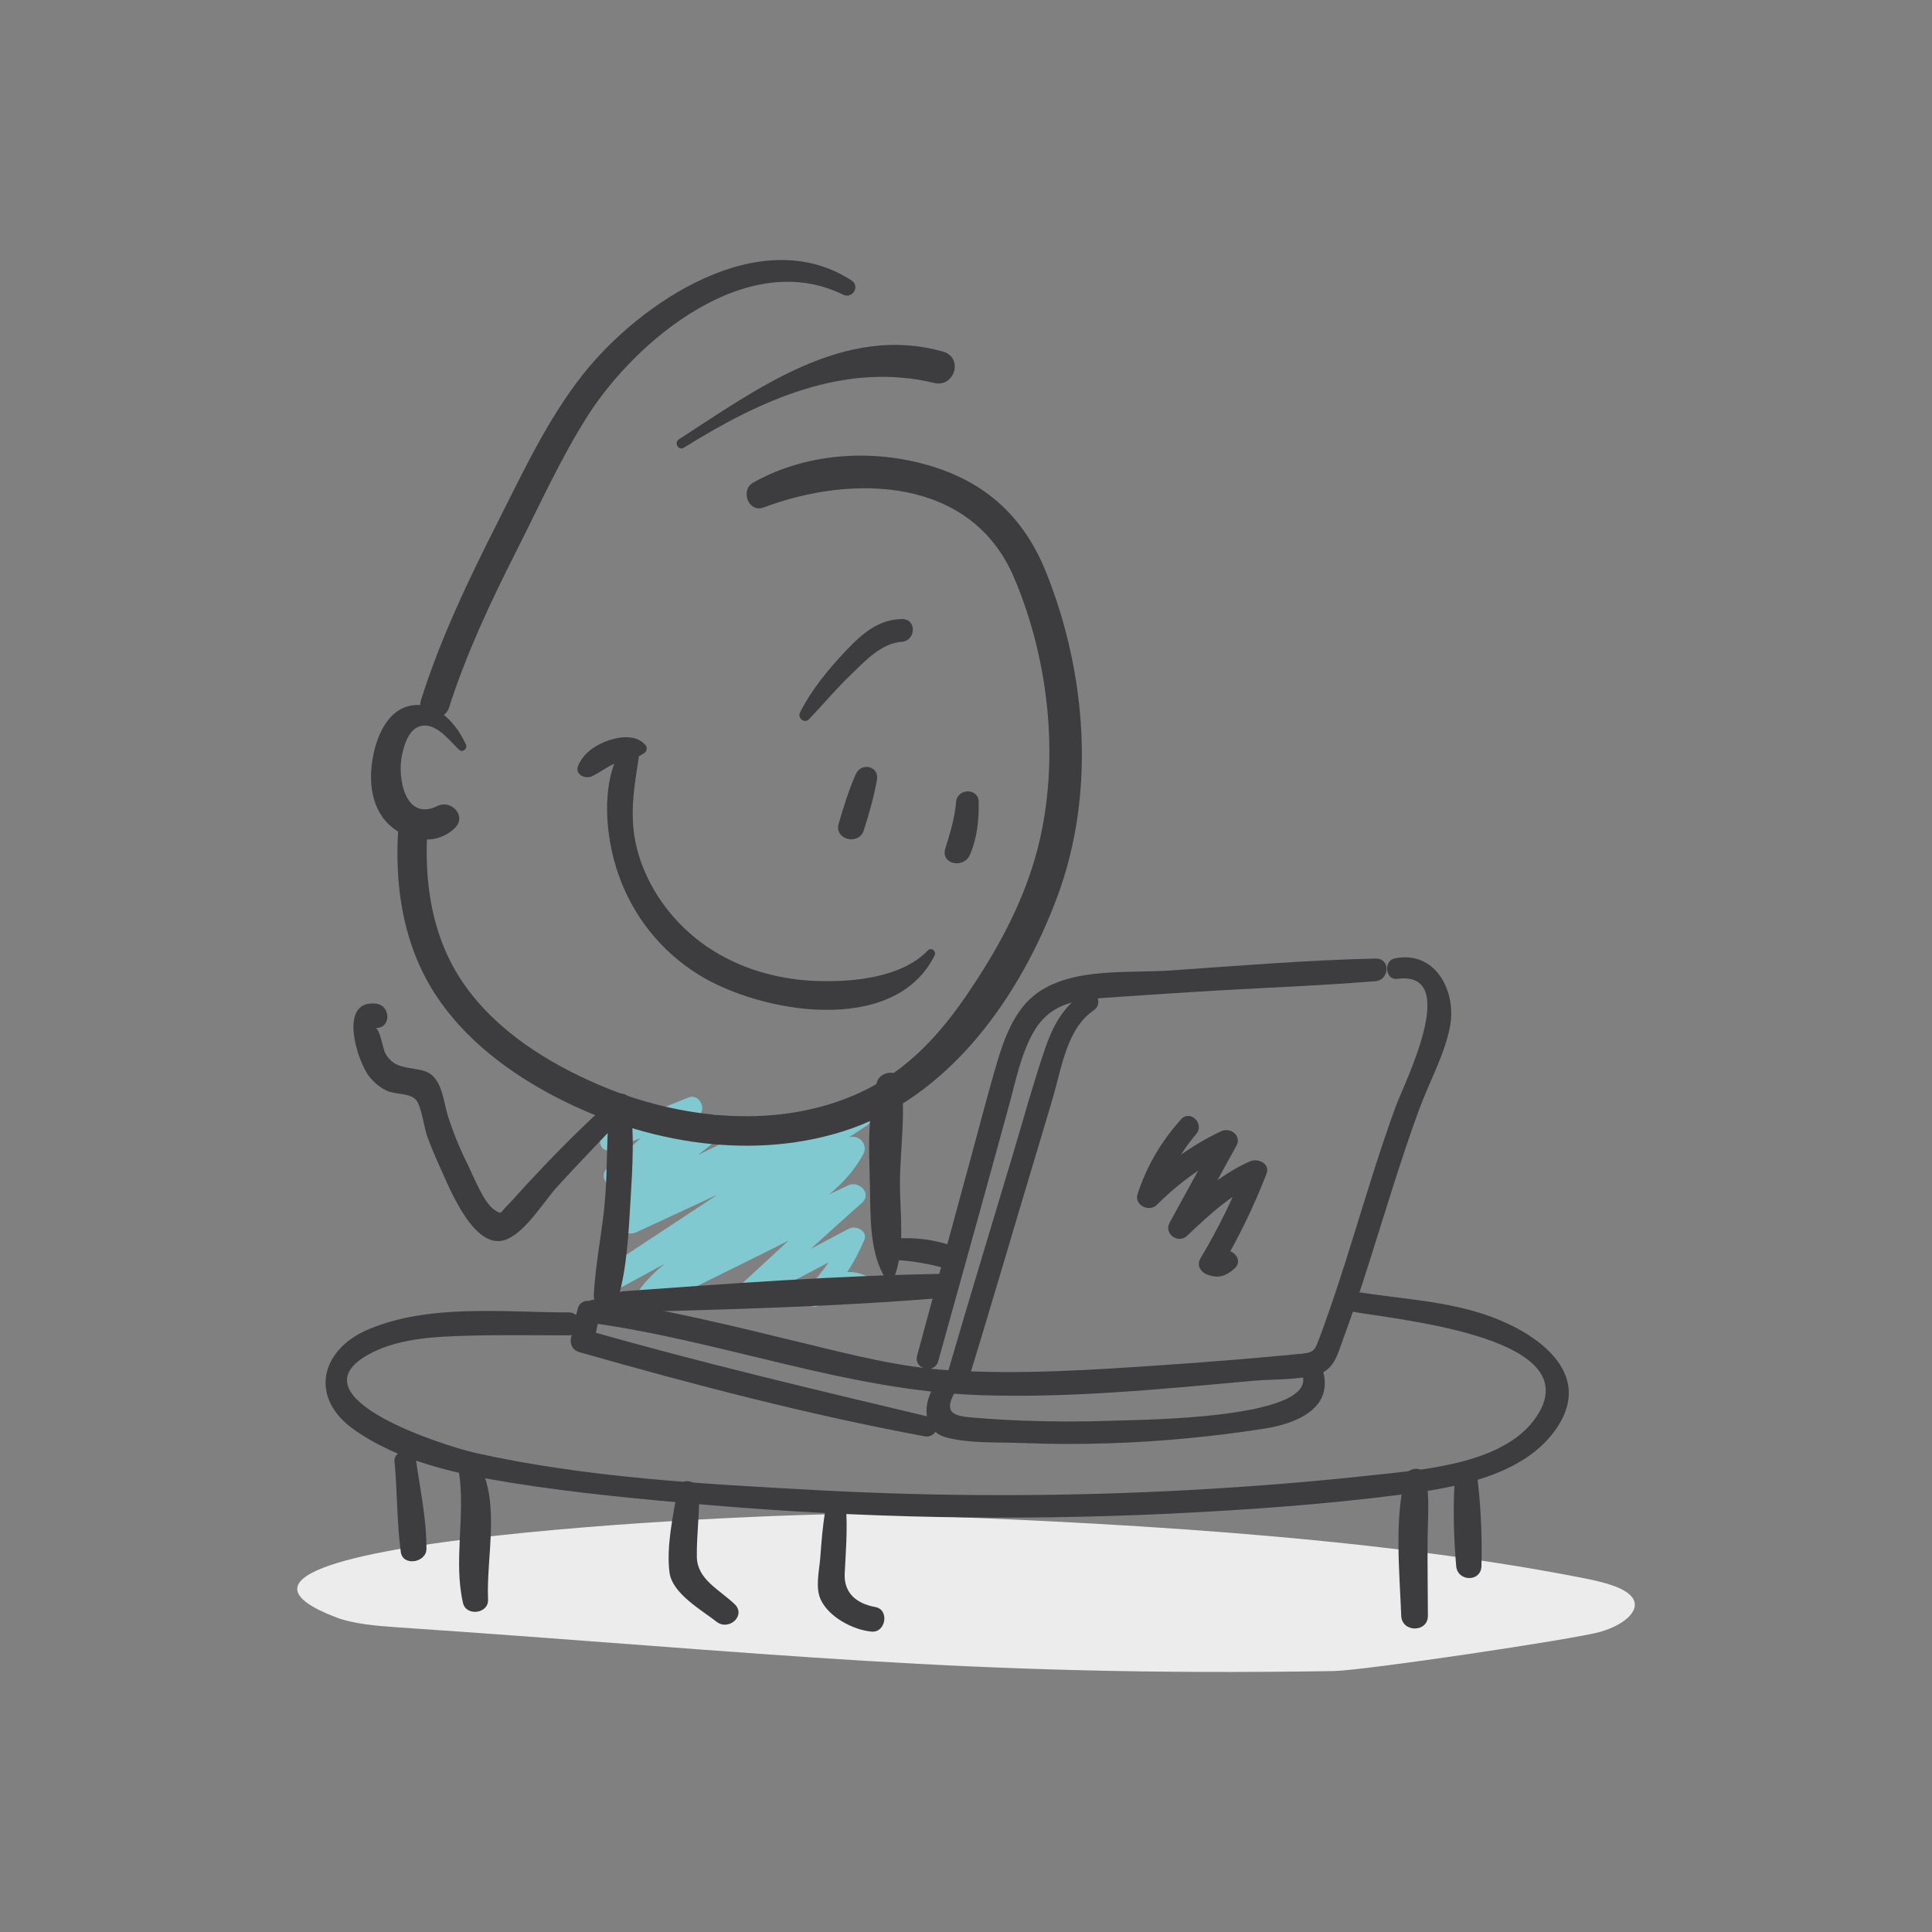
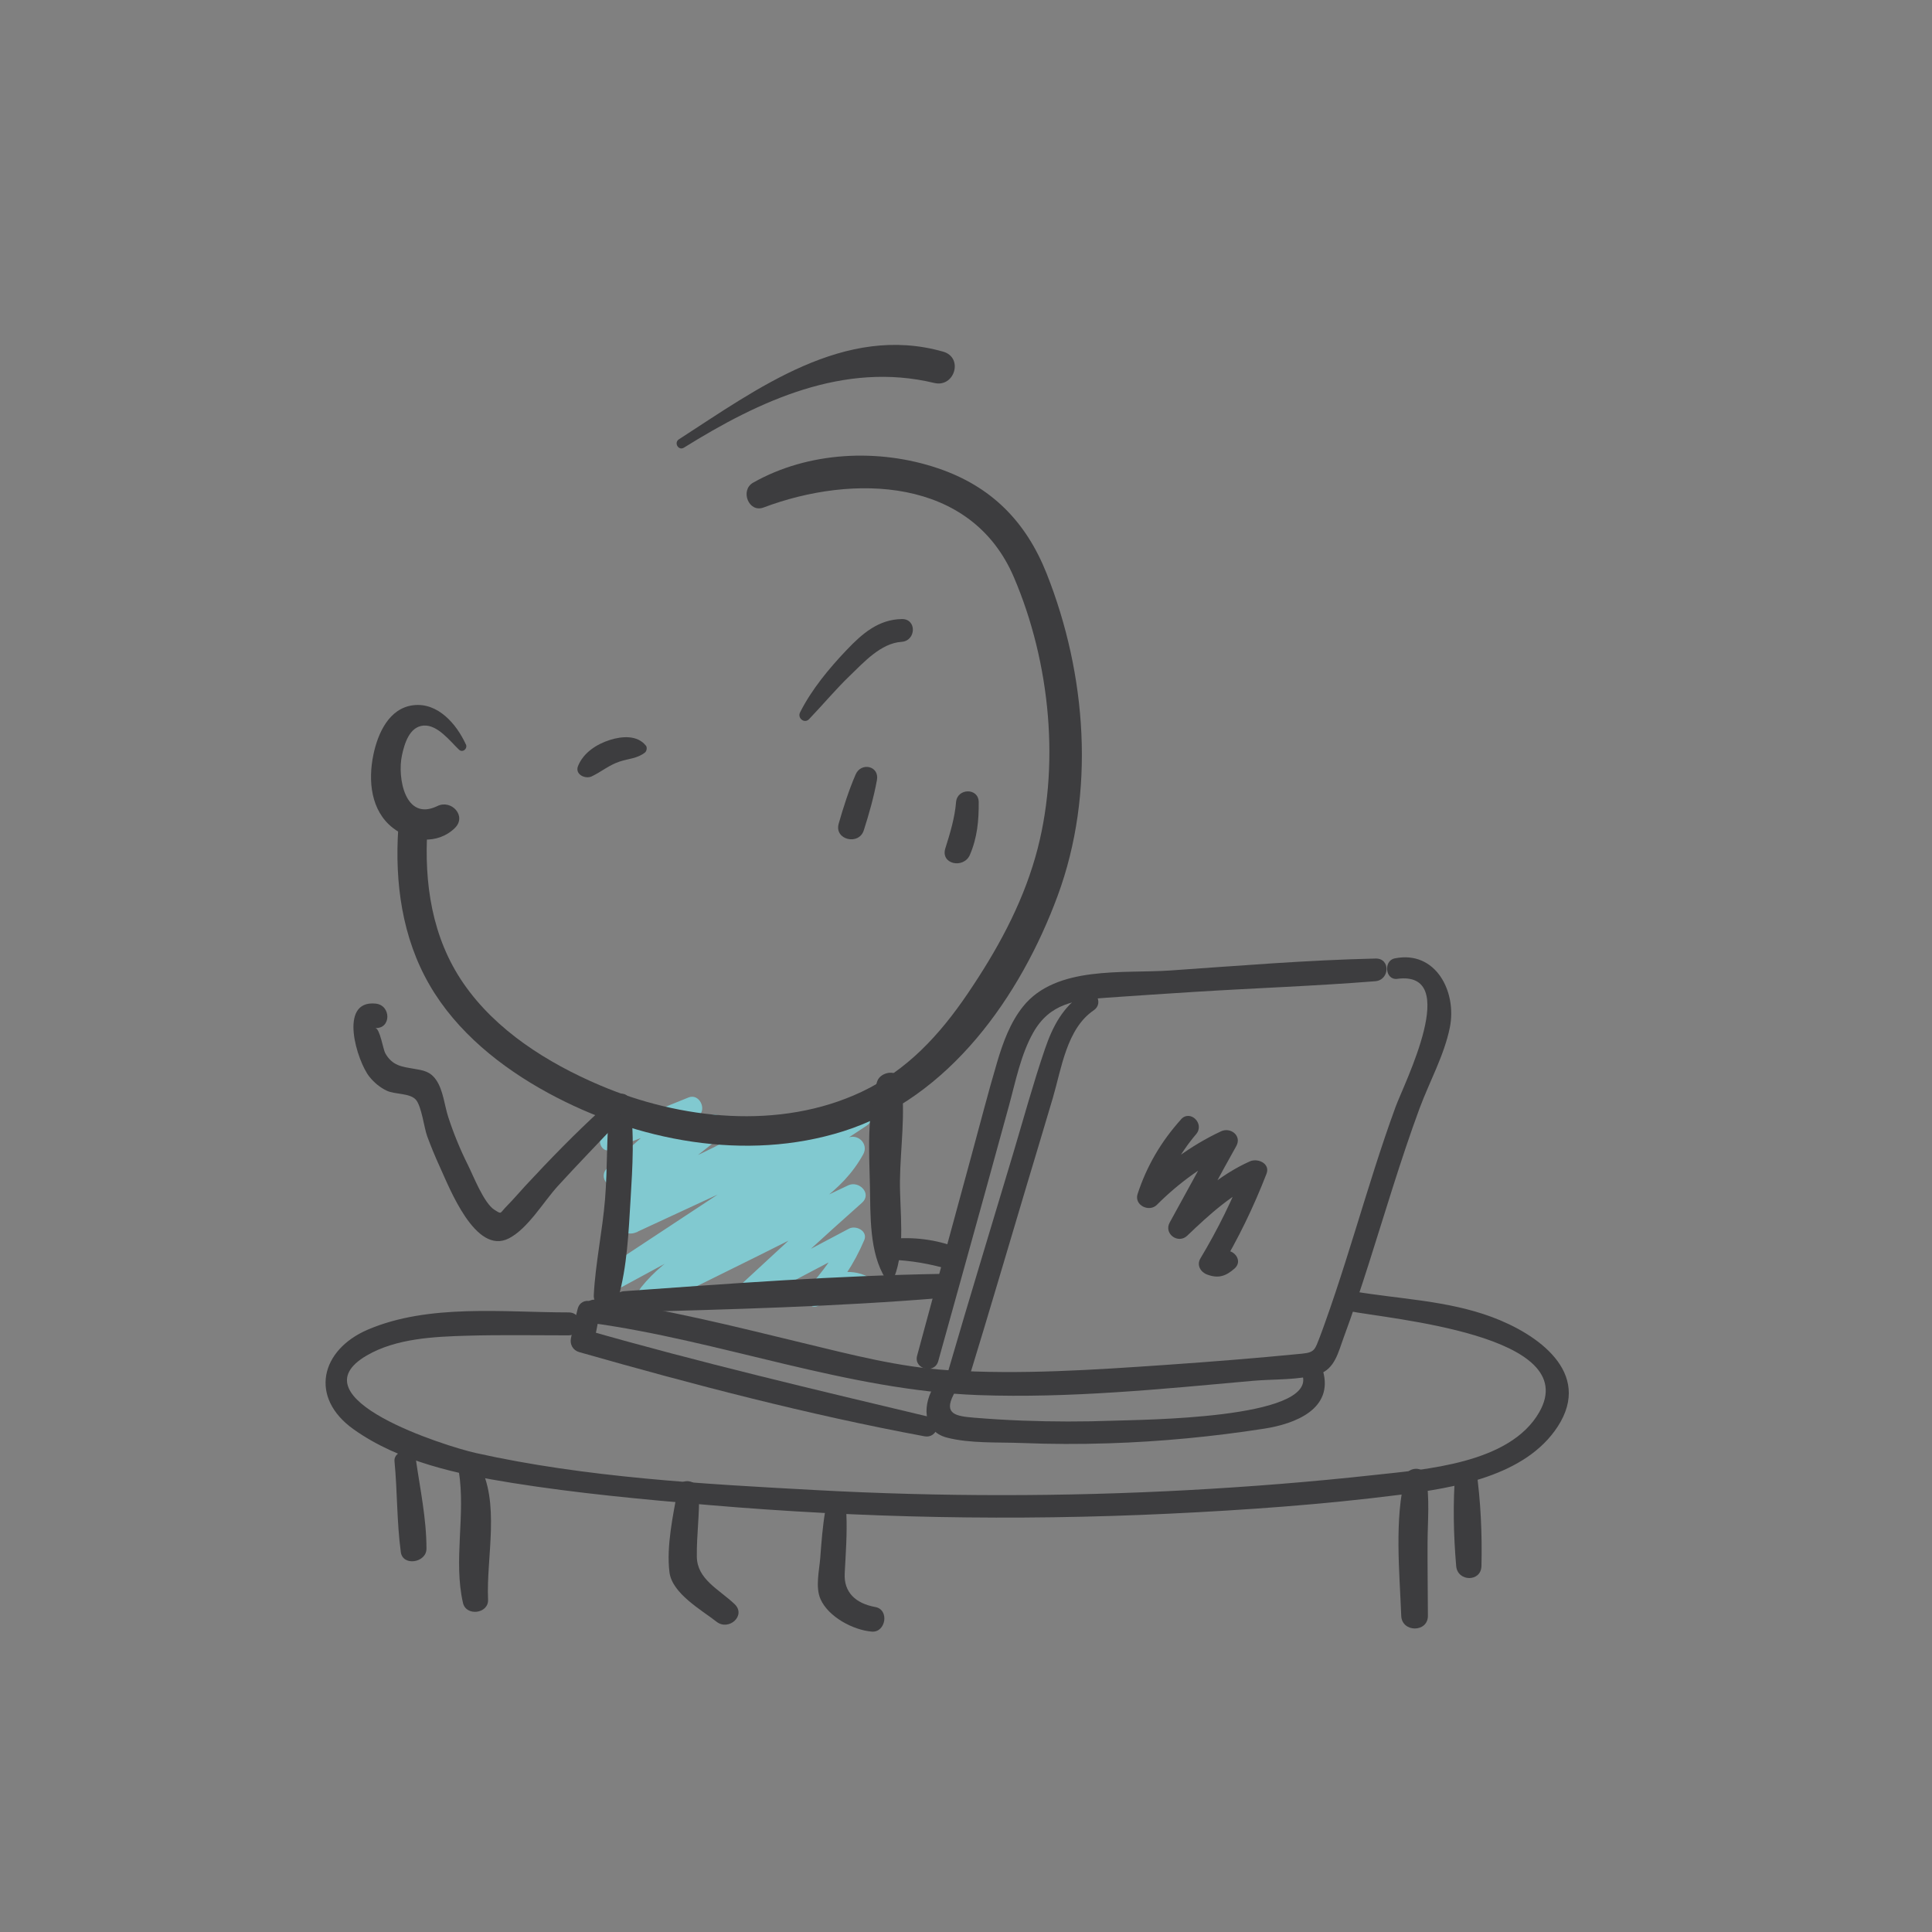
<svg xmlns="http://www.w3.org/2000/svg" id="Capa_1" data-name="Capa 1" viewBox="0 0 500 500">
  <rect x="0" y="0" width="500" height="500" fill="#808080" stroke="none" />
  <defs>
    <style>
      .cls-1 {
        fill: #3d3d3f;
      }

      .cls-2 {
        fill: #81c9d0;
      }

      .cls-3 {
        fill: #ececed;
      }
    </style>
  </defs>
-   <path class="cls-3" d="M409.01,408.26c5.05.98,10.45,2.2,12.88,4.55,3.47,3.36-1.06,7.61-7.77,9.52-6.71,1.91-61.22,10.01-69.01,10.14-96.07,1.55-146.36-4.84-241.55-11.27-5.86-.4-12.02-.88-16.65-2.66-52.5-20.14,118.17-27.37,138.65-26.7,59.92,1.96,127.85,5.6,183.46,16.42Z" />
  <path class="cls-2" d="M157.9,297.57c7.22-2.76,14.42-5.59,21.71-8.16-.92-1.56-1.83-3.11-2.75-4.67-6.57,5.78-13.07,11.64-19.6,17.47-2.84,2.53.81,6.4,3.86,4.87,8.52-4.24,16.97-8.61,25.45-12.92-1.29-1.63-2.59-3.27-3.88-4.9-8.07,6.35-16.14,12.7-24.21,19.06-2.5,1.96.21,6.28,3.08,5.23,13.83-5.04,27.21-11.1,39.89-18.6-1.07-1.8-2.15-3.61-3.22-5.41-12.24,7.98-24.47,15.95-36.71,23.93-3.52,2.29-.47,7.12,3.22,5.41,19.81-9.18,39.62-18.36,59.43-27.54-1.07-1.8-2.15-3.61-3.22-5.41-21.41,14.11-42.81,28.22-64.21,42.34-3.41,2.25-.41,7.31,3.19,5.36,20.76-11.27,41.53-22.54,62.29-33.8-1.43-1.38-2.85-2.77-4.28-4.15-5.3,9.56-16.86,14.5-26.1,19.39-9.22,4.87-19.28,9.78-25.92,18.09-2.25,2.81.52,6.55,3.88,4.9,17.59-8.68,35.22-17.3,52.64-26.32-1.19-1.5-2.38-3.01-3.57-4.51-9.25,8.82-18.71,17.42-28.08,26.11-2.33,2.16.67,5.55,3.29,4.15,9.42-5.03,18.87-9.99,28.32-14.96l-3.96-2.96c-2.28,5.33-5.61,9.65-9.48,13.92-1.96,2.16.74,6.09,3.29,4.15.7-.53,10.74-6.13,10.67-2.74-.06,2.84,3.98,2.62,4.34,0,.43-3.19-2.68-4.88-5.43-5.47-4.52-.97-8.68,1.12-12.3,3.63,1.1,1.38,2.19,2.77,3.29,4.15,4.7-4.75,8.24-10.13,10.85-16.27.99-2.34-2.14-3.93-3.96-2.96-9.43,5-18.87,10-28.33,14.94,1.1,1.38,2.19,2.77,3.29,4.15,9.46-8.6,18.83-17.31,28.41-25.79,2.67-2.36-.76-5.84-3.57-4.51-17.75,8.38-35.31,17.17-52.89,25.9,1.29,1.63,2.58,3.26,3.88,4.9,13.77-17.3,41.89-18.87,52.9-38.83,1.53-2.78-1.56-5.62-4.28-4.15-20.78,11.24-41.56,22.48-62.34,33.72,1.06,1.79,2.13,3.57,3.19,5.36,21.42-14.09,42.83-28.18,64.24-42.29,3.5-2.31.47-7.12-3.22-5.41-19.81,9.18-39.62,18.36-59.43,27.54,1.07,1.8,2.15,3.61,3.22,5.41,12.24-7.98,24.47-15.95,36.71-23.93,3.45-2.25.34-7.51-3.22-5.41-12.19,7.2-25,13.09-38.29,17.94,1.03,1.74,2.06,3.49,3.08,5.23,8.07-6.35,16.14-12.7,24.21-19.06,3-2.36-.85-6.44-3.88-4.9-8.48,4.31-16.99,8.57-25.43,12.95,1.29,1.62,2.57,3.25,3.86,4.87,6.38-5.97,12.8-11.9,19.14-17.92,1.95-1.85-.06-5.74-2.75-4.67-7.43,2.95-14.78,6.04-21.89,9.7-2.14,1.1-.66,4.75,1.64,3.87h0Z" />
  <path class="cls-1" d="M103.07,214.47c-.92,13.97.99,28.14,8.08,40.41,7.03,12.17,18.52,21.35,30.73,27.99,22.85,12.42,51.15,17.88,76.39,9.89,27.44-8.68,45.85-34.94,55.46-60.96,9.81-26.58,7.51-57.24-2.87-83.39-5.34-13.44-14.31-22.54-28.09-27.21-15.41-5.23-33.6-4.37-47.87,3.72-3.43,1.94-1.16,7.88,2.71,6.42,23.12-8.71,53.68-7.89,64.78,18.04,9.44,22.04,12.16,49.31,5.57,72.38-3.67,12.84-10.07,24.39-17.53,35.39-7.24,10.68-15.7,19.89-27.52,25.45-21.09,9.92-46.87,7.15-67.79-1.79-13.43-5.74-26.8-14.12-35.2-26.35-8.14-11.84-10.2-25.93-9.3-39.99.31-4.8-7.24-4.73-7.56,0h0Z" />
-   <path class="cls-1" d="M220.36,72.57c-23.59-15.32-54.84,5.74-69.55,24.4-9.06,11.49-15.29,24.88-21.86,37.86-7.6,15.04-14.93,30.26-20,46.36-1.45,4.62,5.83,6.42,7.27,1.91,4.47-13.96,10.69-27.2,17.3-40.26,5.94-11.72,11.4-23.9,18.44-35.02,12.49-19.73,41.36-43.82,66.2-31.57,2.45,1.21,4.54-2.17,2.19-3.69h0Z" />
  <path class="cls-1" d="M157.8,285.59c-.88,8.23-.54,16.57-1.22,24.83-.68,8.27-2.48,16.49-2.91,24.76-.19,3.66,5.35,4.18,6.31.82,2.33-8.17,2.7-17.12,3.21-25.57.51-8.47,1.07-17.09-.22-25.51-.47-3.09-4.89-1.98-5.18.68h0Z" />
  <path class="cls-1" d="M231.39,330.63c3-7.58,1.43-17.06,1.52-25.11.1-8.43,1.5-17.31.3-25.65-.48-3.34-5.33-2.65-6.21.02-2.69,8.26-2.06,18.26-1.87,26.86.17,7.76-.2,17.46,4.06,24.17.58.92,1.84.63,2.2-.3h0Z" />
  <path class="cls-1" d="M176.99,115.86c19.52-12.16,41.44-22.37,64.79-16.75,5.28,1.27,7.63-6.58,2.31-8.1-25.54-7.28-48.2,9.66-68.38,22.68-1.39.89-.11,3.04,1.29,2.16h0Z" />
  <path class="cls-1" d="M361.62,253.32c16.64-2.18,1.82,26.96-.45,33.15-3.86,10.55-7.12,21.31-10.45,32.04-1.67,5.37-3.35,10.73-5.13,16.06-.89,2.66-1.8,5.32-2.75,7.96-.41,1.13-.8,2.27-1.24,3.39-1.29,3.28-1.27,4.08-4.64,4.41-11.71,1.15-23.45,2.09-35.19,2.9-18.79,1.29-37.58,2.57-56.4,1.38-12.77-.81-25.18-4.06-37.59-7.05-17.71-4.28-35.23-8.73-53.33-11.19-3.91-.53-5.73,5.42-1.7,5.97,33.83,4.59,66.24,17.47,100.49,18.71,23.64.85,47.56-1.58,71.08-3.7,5.35-.48,11.87-.12,17.01-1.74,4.1-1.3,5.02-5.69,6.36-9.32,4.74-12.8,8.59-25.91,12.73-38.91,2.19-6.88,4.45-13.74,6.95-20.51,2.55-6.89,6.4-13.76,7.85-20.98,1.86-9.21-3.63-20.02-14.27-17.86-2.98.61-2.45,5.71.66,5.3h0Z" />
  <path class="cls-1" d="M242.81,352.28c4.08-14.68,8.18-29.35,12.23-44.03,2.02-7.34,4.04-14.69,6.06-22.03,1.73-6.3,3.05-13.2,6.28-18.95,4.28-7.6,10.83-8.49,18.96-9.06,7.59-.53,15.17-1.03,22.76-1.51,15.6-.98,31.24-1.52,46.82-2.76,3.76-.3,4-5.96.08-5.87-17.72.4-35.46,1.87-53.14,3.09-12.23.84-29.57-1.35-38.12,9.35-3.31,4.15-5.18,9.31-6.67,14.34-2.41,8.13-4.51,16.37-6.75,24.55-4.69,17.14-9.32,34.3-13.97,51.45-.95,3.5,4.5,4.86,5.46,1.43h0Z" />
  <path class="cls-1" d="M348.95,339.27c10.59,2.11,60.83,6.19,49.41,26.2-7.61,13.33-29.49,14.81-42.91,16.28-15.94,1.75-31.93,3.02-47.94,3.89-32.05,1.73-64.18,1.74-96.23,0-29.19-1.58-59.57-3.23-88.18-9.61-7.57-1.69-47.25-14.14-28.17-25.24,7.6-4.42,17.38-4.86,25.95-5.11,8.72-.25,17.46-.09,26.19-.09,3.88,0,4-5.94.08-5.94-16.71,0-36.15-2.3-51.94,4.45-12.26,5.24-15.27,17.59-3.66,25.83,11.79,8.37,26.98,11.61,41,13.85,16.82,2.69,33.91,4.27,50.87,5.72,39.54,3.38,79.32,4.13,118.95,2.25,19.98-.95,40.03-2.37,59.89-4.9,14-1.78,32.51-4.76,40.89-17.68,9.08-14.01-5.36-24-17.11-28.35-11.46-4.24-23.67-4.61-35.64-6.6-3.28-.55-4.85,4.37-1.44,5.05h0Z" />
  <path class="cls-1" d="M161.43,339.62c27.44-.75,55.11-1.46,82.47-3.73,3.97-.33,4.24-6.29.08-6.22-27.46.45-55.09,2.51-82.48,4.49-3.51.25-3.71,5.56-.07,5.46h0Z" />
  <path class="cls-1" d="M337.15,356.12c2.9,11.11-41.85,11.29-48.97,11.55-7.87.29-15.76.28-23.63-.02-4.14-.16-8.28-.41-12.42-.75-4.7-.39-7.96-.9-5.36-5.94,1.63-3.16-2.79-5.51-4.74-2.66-3.29,4.81-3.53,12.06,3.06,13.76,5.96,1.54,13.23,1.15,19.38,1.39,7.46.3,14.93.32,22.39.08,13.53-.43,27.04-1.72,40.42-3.81,7.84-1.23,17.93-5.05,15.09-14.98-.93-3.26-6.07-1.9-5.21,1.4h0Z" />
  <path class="cls-1" d="M240.71,366.74c-29.86-7.12-59.67-14.14-89.19-22.59.7,1.22,1.41,2.43,2.11,3.65.52-2.53,1.06-5.05,1.47-7.59.58-3.59-4.65-5.08-5.6-1.47-.65,2.49-1.18,5.01-1.73,7.53-.35,1.62.47,3.18,2.11,3.65,29.47,8.4,59.28,16.2,89.42,21.8,3.23.6,4.76-4.17,1.42-4.97h0Z" />
  <path class="cls-1" d="M305.65,289.7c-5.13,5.7-8.85,12-11.24,19.3-.95,2.91,3,4.82,5,2.8,5.8-5.82,12.26-10.33,19.51-14.15-1.32-1.28-2.63-2.56-3.95-3.83-3.96,7.59-8.16,15.06-12.26,22.58-1.58,2.89,2.19,5.65,4.55,3.39,5.85-5.6,11.7-10.93,19.17-14.28l-4.3-3.21c-3.14,8.15-6.98,15.88-11.46,23.37-1.04,1.74.03,3.54,1.73,4.18,2.87,1.08,4.81.45,7.06-1.52,2.83-2.48-1.31-6.31-4.1-3.97-.46-.02-.93-.03-1.39-.05.58,1.39,1.16,2.79,1.73,4.18,4.76-7.89,8.74-16.13,12.07-24.72,1.03-2.67-2.28-4.11-4.3-3.21-7.91,3.54-14.16,9.29-20.33,15.26,1.52,1.13,3.03,2.26,4.55,3.39,4.07-7.54,8.04-15.13,12.25-22.59,1.51-2.67-1.46-5-3.95-3.83-7.83,3.68-14.74,8.81-20.84,14.92,1.67.93,3.33,1.87,5,2.8,2.07-6.3,5.12-11.93,9.41-16.99,2.29-2.71-1.55-6.47-3.94-3.82h0Z" />
  <path class="cls-1" d="M213.56,391.09c-.67,3.98-.97,7.97-1.27,11.99-.24,3.29-1.34,7.65.07,10.8,2.07,4.63,8.48,7.98,13.24,8.38,3.65.31,4.64-5.69.94-6.36-5.03-.91-8.19-3.74-7.93-8.71.26-5.12.66-10.26.43-15.39-.13-2.95-4.94-3.9-5.47-.71h0Z" />
  <path class="cls-1" d="M175.43,385.31c-1.21,6.65-3.02,14.88-2.17,21.6.7,5.5,8.25,9.72,12.19,12.8,3.16,2.47,7.77-1.64,4.64-4.59-4.09-3.86-9.68-6.41-9.75-12.26-.07-5.61.75-11.2.56-16.84-.1-2.98-4.9-3.87-5.47-.71h0Z" />
  <path class="cls-1" d="M230.16,326c5.58.18,10.7,1.08,16.03,2.69,3.78,1.14,5.21-4.35,1.64-5.76-5.49-2.17-11.75-2.94-17.61-2.25-3.36.39-3.67,5.21-.07,5.32h0Z" />
  <path class="cls-1" d="M280.42,257.05c-5.32,3.45-7.98,8.55-9.99,14.43-3.05,8.91-5.53,18.04-8.23,27.06-5.58,18.67-11.29,37.31-16.73,56.02-1.02,3.51,4.44,4.85,5.49,1.44,4.98-16.2,9.73-32.47,14.59-48.71,2.31-7.71,4.64-15.42,6.92-23.14,2.23-7.55,3.57-17.94,10.59-22.69,2.78-1.88.2-6.25-2.63-4.41h0Z" />
  <path class="cls-1" d="M363.69,382.08c-2.88,11.03-1.48,24.78-1.05,36.1.17,4.36,6.91,4.36,6.9,0-.02-6.32-.12-12.64-.09-18.97.03-5.7.62-11.54-.44-17.15-.51-2.71-4.68-2.46-5.32.02h0Z" />
  <path class="cls-1" d="M376.64,380.83c-.65,8.09-.48,16.37.22,24.47.35,4.08,6.44,4.18,6.54,0,.2-8.38-.19-16.88-1.37-25.18-.45-3.17-5.16-2.11-5.39.71h0Z" />
  <path class="cls-1" d="M118.74,380.76c1.81,11.31-1.45,23,1.08,34.08.81,3.53,6.65,2.81,6.49-.85-.49-11.19,3.28-25.16-2.47-35.34-1.6-2.84-5.56-.78-5.1,2.12h0Z" />
  <path class="cls-1" d="M102.1,378.22c.75,7.8.58,15.67,1.63,23.46.51,3.76,6.64,2.76,6.64-.87,0-7.91-1.67-15.53-2.77-23.31-.43-3.04-5.8-2.34-5.5.72h0Z" />
  <path class="cls-1" d="M120.55,192.62c-2.41-5.24-7.21-10.86-13.57-10.11-6.31.75-9.21,7.3-10.35,12.83-1.39,6.67-.69,14.44,5.04,18.92,4.68,3.66,11.59,4.39,16.04.04,3.17-3.1-.88-7.47-4.51-5.7-8.41,4.1-10.4-7.43-9.18-13.1.63-2.92,1.89-7.45,5.61-7.72,3.62-.26,6.82,4,9.14,6.22.96.92,2.32-.25,1.8-1.38h0Z" />
  <path class="cls-1" d="M247.43,207.58c-.32,4.04-1.57,8.14-2.78,11.98-1.3,4.15,4.78,5.34,6.36,1.67,1.91-4.46,2.32-8.87,2.28-13.65-.03-3.76-5.57-3.64-5.86,0h0Z" />
  <path class="cls-1" d="M221.44,200.43c-1.76,4.07-3.17,8.48-4.39,12.74-1.2,4.17,5.22,5.73,6.5,1.71,1.35-4.21,2.61-8.65,3.4-13,.67-3.69-4.11-4.7-5.51-1.45h0Z" />
-   <path class="cls-1" d="M240.11,245.98c-6.6,6.9-18.78,8.13-27.83,7.93-9.77-.21-19.48-2.71-27.79-7.92-8.36-5.24-15-13.18-18.43-22.45-3.64-9.84-2.28-17.81-.7-27.79.43-2.69-3.14-4.51-4.66-1.88-5.29,9.14-4.04,22.67-.71,32.26,3.78,10.9,10.98,20,20.78,26.1,16.05,9.99,50.69,15.98,61.1-4.94.55-1.1-.86-2.27-1.77-1.31h0Z" />
  <path class="cls-1" d="M209.38,186.12c3.56-3.71,6.81-7.63,10.52-11.21,3.64-3.5,8.07-8.45,13.41-8.8,3.8-.25,4.01-5.97.08-5.9-6.05.1-10.26,3.78-14.26,7.98-4.55,4.78-9.11,10.27-12.08,16.19-.73,1.46,1.13,2.99,2.33,1.74h0Z" />
  <path class="cls-1" d="M167.15,192.97c-2.19-2.77-6.16-2.46-9.28-1.48-3.46,1.09-6.9,3.31-8.28,6.77-.86,2.17,1.9,3.46,3.56,2.66,2.46-1.18,4.48-2.91,7.12-3.8,2.33-.79,4.67-.8,6.65-2.37.45-.36.61-1.32.24-1.79h0Z" />
  <path class="cls-1" d="M155.82,286.96c-6.95,6.32-13.5,13.08-19.89,19.96-1.59,1.72-3.11,3.53-4.76,5.19-1.92,1.93-1.21,2.24-3.19,1-2.76-1.73-5.48-8.81-6.9-11.65-1.99-3.98-3.68-8.1-5.06-12.33-1-3.05-1.3-6.99-3.16-9.66-1.53-2.2-3.28-2.46-5.82-2.89-3.02-.51-5.54-.77-7.35-4.04-.54-.97-1.38-6.42-2.58-6.49,4.17.25,4.17-5.92.09-6.32-9.77-.96-4.76,14.99-1.6,18.92,1.22,1.52,2.72,2.78,4.49,3.62,2.13,1.01,5.98.58,7.53,2.33,1.49,1.68,2.14,7.29,2.92,9.41.98,2.67,2.07,5.32,3.26,7.91,2.54,5.53,9.26,23.03,17.91,18.56,4.94-2.55,8.95-9.47,12.67-13.55,5.02-5.49,10.2-10.83,15.3-16.24,2.41-2.56-1.29-6.02-3.83-3.71h0Z" />
</svg>